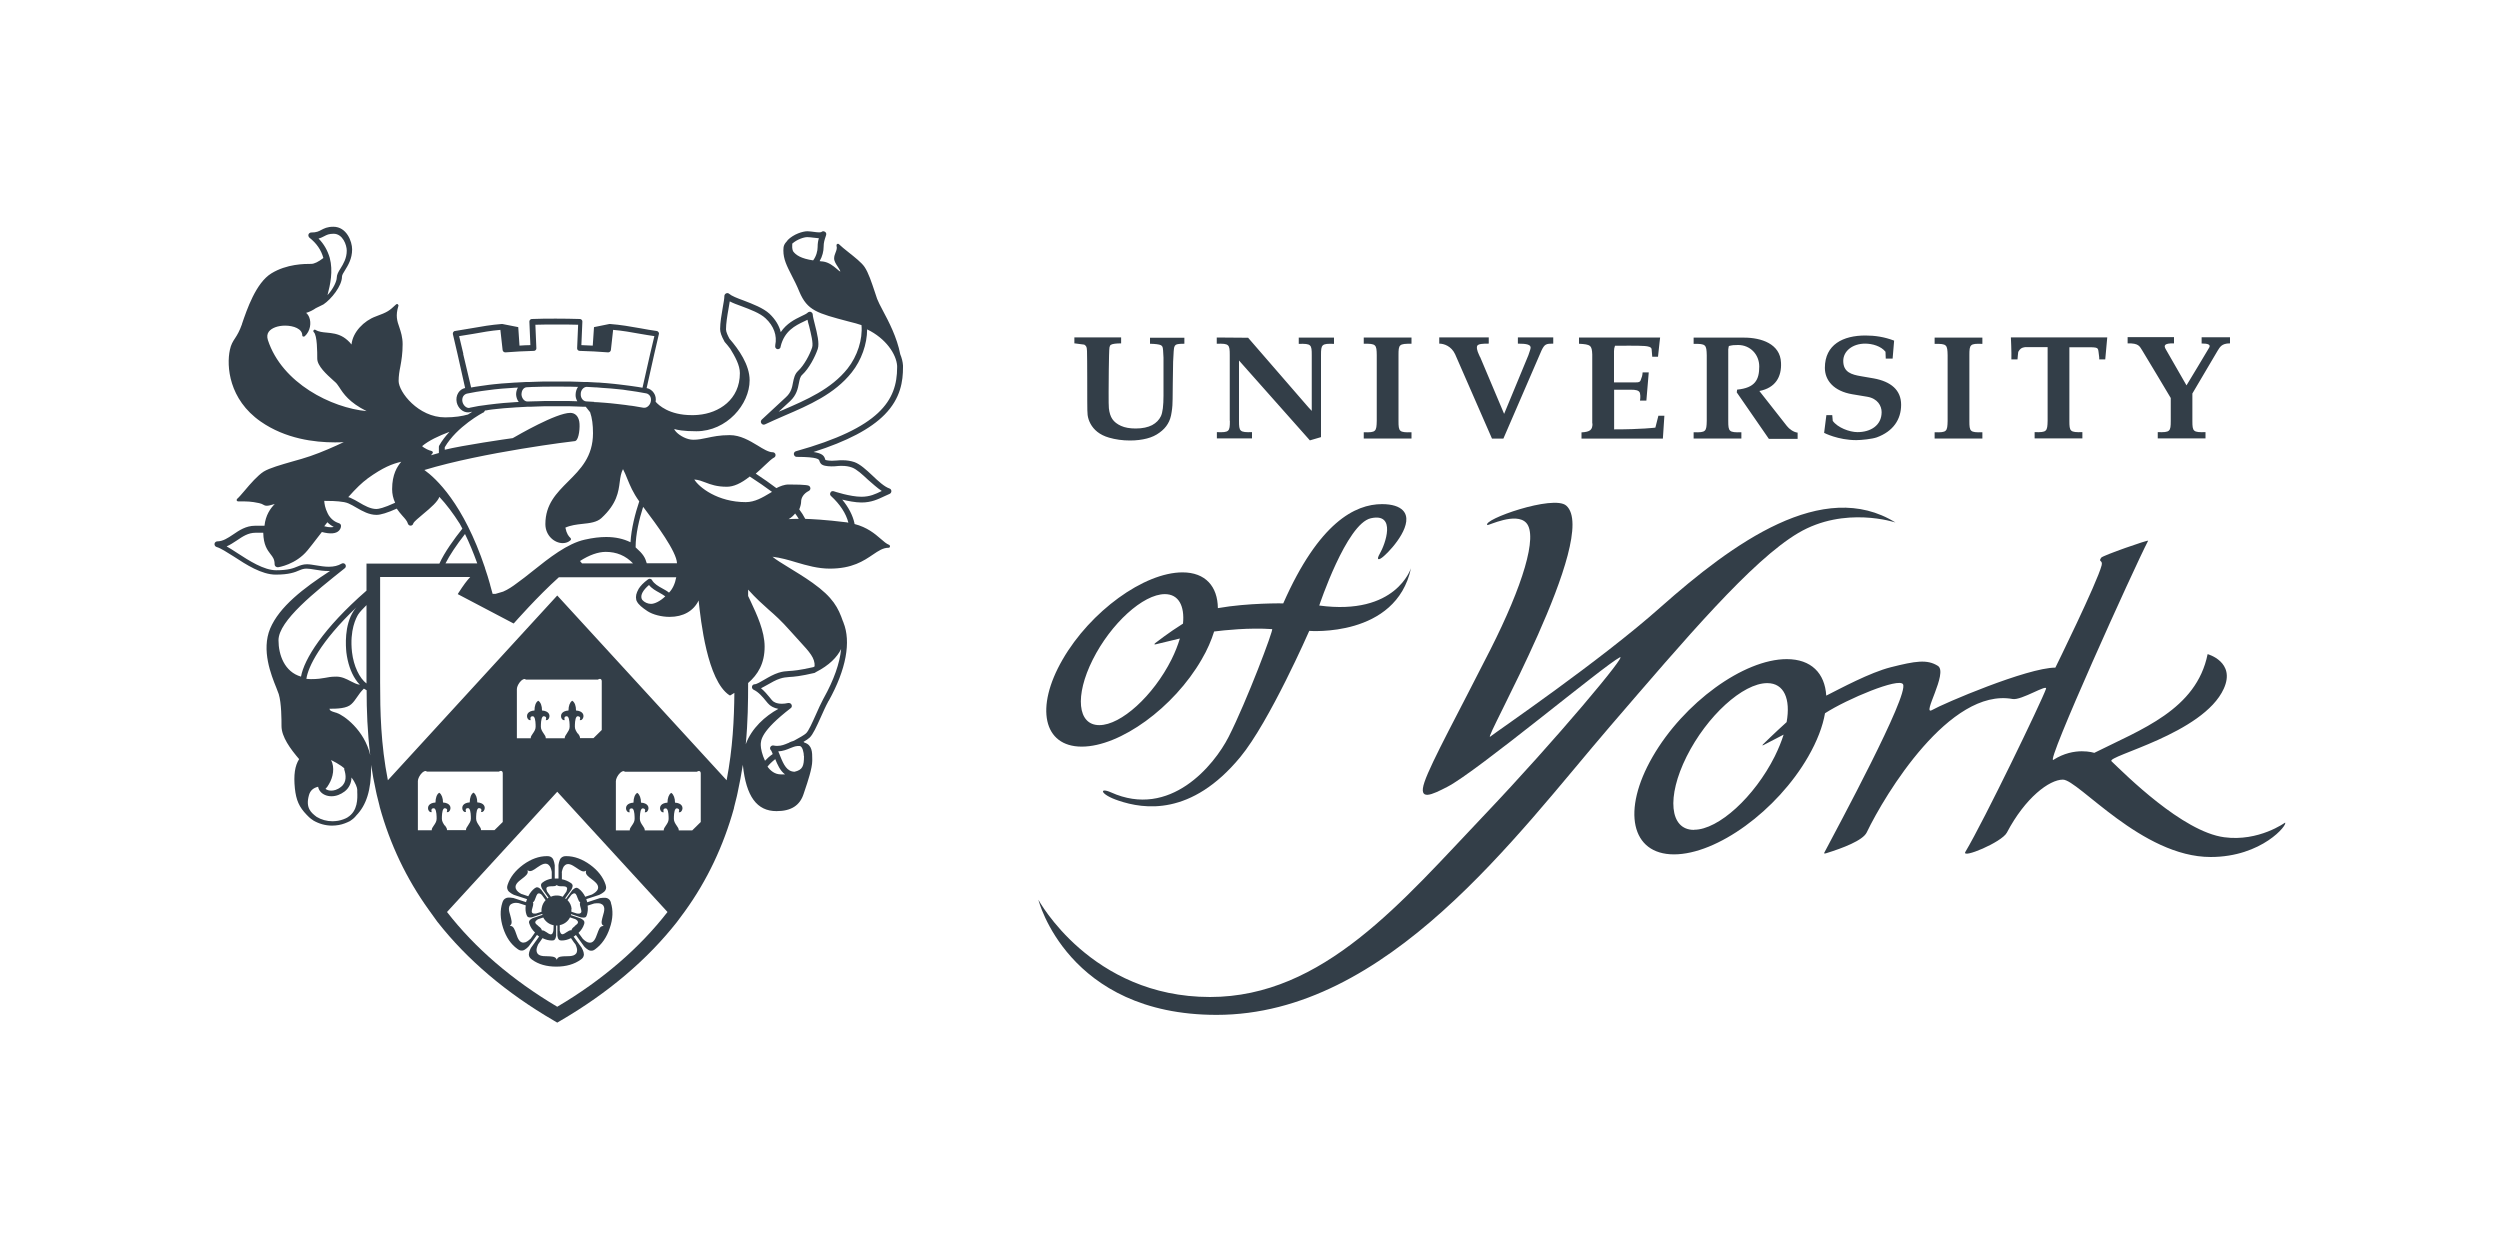
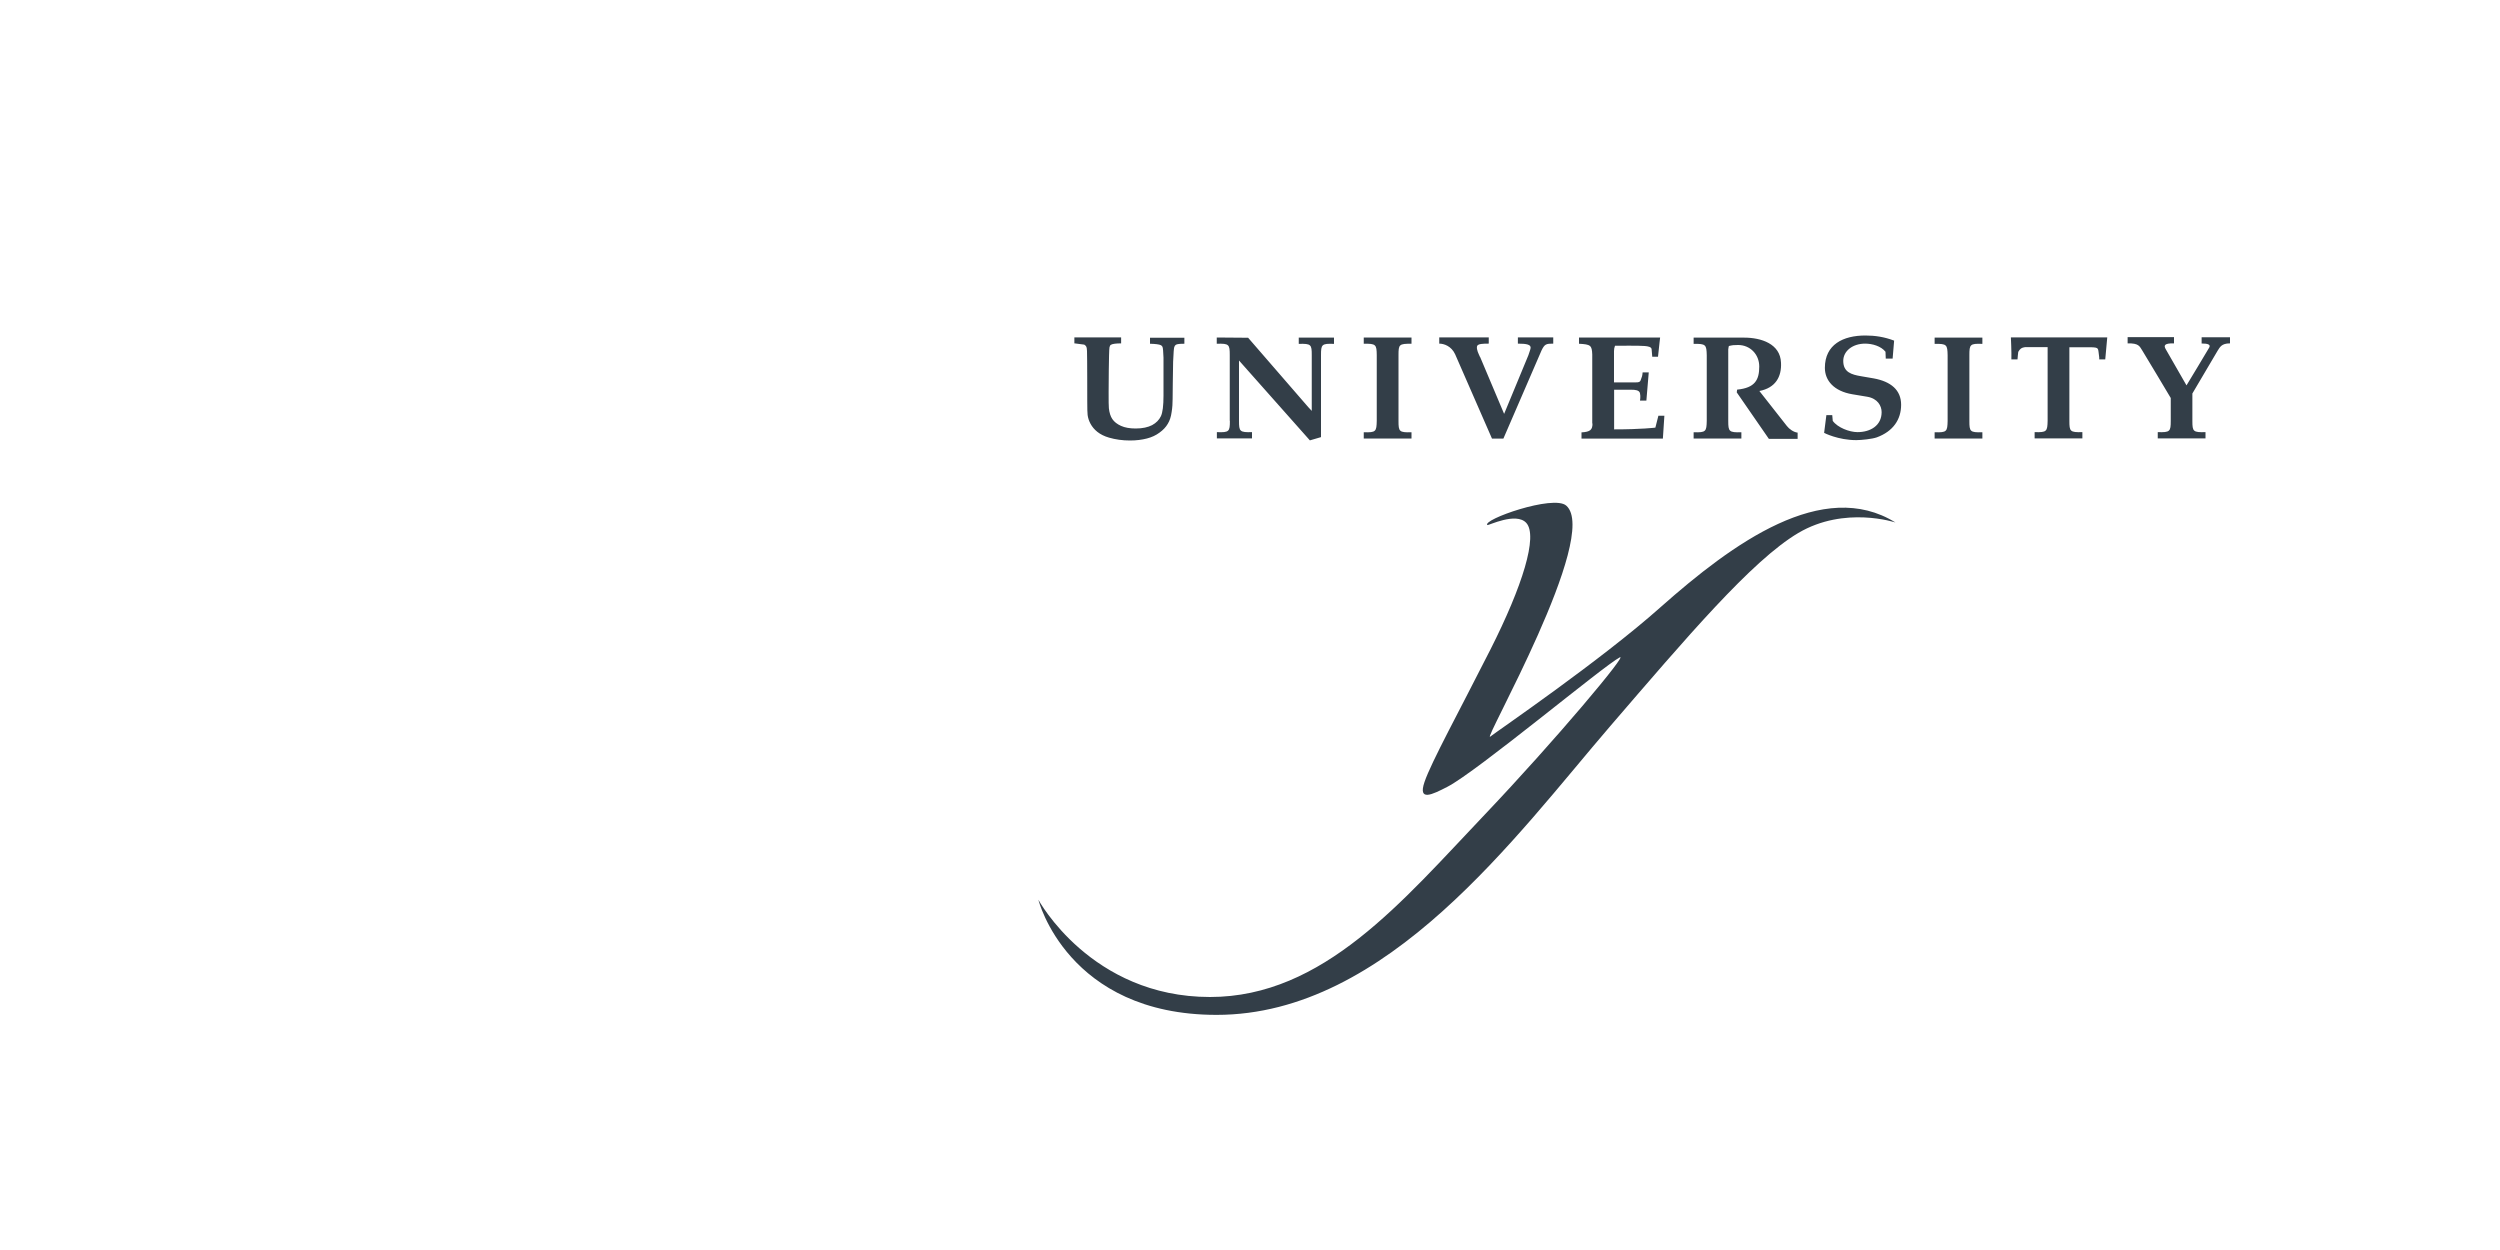
<svg xmlns="http://www.w3.org/2000/svg" id="Layer_1" viewBox="0 0 200 100">
  <defs>
    <style>.cls-1{fill:#333e48;}</style>
  </defs>
  <path class="cls-1" d="M146.11,33.21l-.18,1.42s1.11.58,2.57.58c.41,0,1.27-.09,1.64-.22,1.31-.48,1.95-1.43,1.95-2.61s-.82-1.86-2.2-2.11l-.99-.17c-.78-.13-1.44-.32-1.44-1.23,0-.78.74-1.38,1.75-1.38.58,0,1.27.2,1.63.65l.02.55h.55l.12-1.44c-.78-.3-1.54-.41-2.3-.41-1.78,0-3.24.72-3.24,2.59,0,1.01.72,1.86,2.19,2.11l1.2.2c.83.14,1.15.73,1.15,1.23,0,1.07-.89,1.6-1.93,1.6-.64,0-1.59-.36-1.98-.9l-.04-.46h-.47ZM119,42c.06.06,2.28-1.06,3.1-.17.95,1.04-.29,5.04-2.87,10.14-2.5,4.94-4.74,9.02-5.27,10.59-.54,1.59.61,1.01,1.82.39,2.39-1.23,12.52-9.7,13.8-10.36.72-.38-5.1,6.58-10.82,12.6-6.56,6.89-12.88,14.57-21.96,14.57-9.53,0-13.73-7.78-13.73-7.78,0,0,2.31,9.21,14.26,9.21,13.68,0,24.01-14.41,31.49-23.1,6.06-7.04,11.32-13.25,15.04-15.45s7.78-.84,7.78-.84c-5.79-3.59-12.99,1.63-18.79,6.77-4.8,4.28-13.09,9.93-13.63,10.36-.7.56,8.83-16.08,6.08-18.48-1.01-.9-6.77,1.13-6.31,1.56M178.4,27.48v-.5h-2.27v.5c.49,0,.74.08.61.32-.12.22-1.82,3.03-1.82,3.03,0,0-1.5-2.62-1.67-2.91-.15-.27-.13-.47.67-.45v-.5h-3.71v.5c.88-.02.95.22,1.16.55s2.29,3.82,2.29,3.82v1.83c0,.85-.06.93-1.04.9v.5h3.82v-.5c-.99.03-1.05-.05-1.05-.89,0,0,0-2.08,0-2.2,0,0,1.87-3.18,2.03-3.44.17-.26.3-.57.97-.57h0ZM98.39,33.67c0,.85-.05.94-1.04.9v.5h2.81v-.5c-.99.03-1.04-.06-1.04-.9v-4.83l5.67,6.39.89-.26v-6.56c0-.85.05-.94,1.04-.9v-.5h-2.82v.5c1-.03,1.04.06,1.04.9v4.46l-.28-.3-4.81-5.55-2.51-.02v.5c.99-.03,1.04.06,1.04.9v5.26ZM110.14,33.67c-.02.85-.06.94-1.04.91v.5h3.82v-.5c-.99.03-1.04-.06-1.04-.9v-5.27c0-.85.04-.92,1.04-.91v-.5h-3.82v.5c.98-.02,1.03.07,1.04.91v5.27h0ZM118.4,28.56c-.11-.26-.29-.57-.24-.85.04-.22.52-.22.94-.22v-.5h-3.96v.5c.38,0,.97.2,1.27.85l2.95,6.75h.91s2.03-4.69,3.05-7.05c.25-.52.37-.55.94-.55v-.5h-2.83v.5c.74,0,1.02.09,1.02.32,0,.12-.1.35-.18.61l-1.94,4.69-1.92-4.55h0ZM127.4,33.87c0,.52-.18.68-.88.72v.5h6.51l.12-1.83h-.48l-.24.95s-1.1.14-3.3.14v-3.17h1.42c.22,0,.61.02.65.29.06.24,0,.58,0,.58h.51l.19-2.26h-.49c-.02.27-.06.38-.14.58-.06.22-.22.22-.4.22h-1.75v-2.51c0-.14.03-.3.08-.42.35,0,1.93-.02,2.37.02.26.02.55.07.56.26.02.26.05.6.05.6h.46l.12-1.11.05-.43h-6.49v.5c.94.05,1.03.13,1.06.86v5.52h.02ZM136.54,33.67c-.02.85-.06.94-1.05.91v.5h3.82v-.5c-.99.03-1.05-.06-1.05-.9v-5.73c0-.08.05-.27.05-.27.3-.07.38-.08.74-.08.96,0,1.69.75,1.69,1.72,0,1.07-.34,1.71-1.77,1.85l-.03.22,2.57,3.72h2.3v-.5c-.31-.03-.67-.28-.86-.53l-2.2-2.8c1.29-.25,1.79-1.14,1.73-2.27-.06-1.51-1.59-2-2.95-2h-4.04v.5c.98-.02,1.03.07,1.05.91v5.27h.02ZM155.81,33.67c-.02.85-.06.94-1.04.91v.5h3.82v-.5c-.99.03-1.04-.06-1.04-.9v-5.27c0-.85.05-.94,1.04-.9v-.5h-3.82v.5c.98-.02,1.02.07,1.04.91v5.27ZM165.55,27.78h1.73c.67.02.55.08.64.67.02.16.02.14.02.3h.48l.16-1.76h-7.71s.06,1.19.04,1.76h.49c.02-.3.04-.39.06-.6.15-.26.26-.34.55-.38h1.8v5.89c-.02.85-.06.94-1.04.91v.5h3.82v-.5c-.99.03-1.04-.06-1.04-.9v-5.89h0ZM85.95,27.47v-.48h3.74v.48c-.42,0-.7.04-.81.11-.06.03-.1.1-.12.2-.06.24-.07,3.58-.07,3.58,0,.7,0,1.13.02,1.3.04.36.13.65.28.87s.38.4.69.54.7.21,1.18.21c.54,0,.98-.1,1.31-.27.33-.18.56-.42.7-.71.14-.29.21-.84.21-1.66,0,0,0-2.8,0-3.02-.02-.48-.04-.78-.08-.87-.03-.06-.07-.11-.14-.14-.13-.06-.42-.1-.86-.11v-.48h2.75v.48c-.37,0-.6.02-.69.09-.05.03-.09.09-.12.18-.03.09-.06.41-.09,1.16-.02.69-.04,2.98-.04,2.98,0,.34-.02.7-.08,1.06-.05.37-.15.68-.31.94-.15.26-.38.5-.66.7-.28.21-.62.37-1.01.47-.39.1-.84.16-1.35.16-.6,0-1.16-.08-1.68-.23-.38-.11-.69-.27-.93-.46s-.42-.41-.55-.65-.2-.47-.23-.7c-.02-.14-.03-.51-.03-1.11,0,0,0-3.58-.02-4.01,0-.17-.03-.3-.07-.37-.02-.04-.07-.09-.15-.14l-.76-.1h0Z" />
-   <path class="cls-1" d="M105.54,48.44s2.18-6.55,4.13-6.98c2.07-.46,1.15,2.09.71,2.84-.3.52-.1.57.34.18.74-.65,2.46-2.67,1.51-3.65-.3-.31-.85-.5-1.67-.5-2.15,0-5.05,1.47-7.9,7.94,0,0-2.79-.05-5.23.38-.02-1.73-.99-2.86-2.83-2.86-3.07,0-7.37,3.12-9.59,6.97-2.23,3.85-1.54,6.97,1.53,6.97s7.37-3.12,9.59-6.97c.46-.78.78-1.54,1-2.24.77-.1,2.82-.32,4.64-.19.14,0-2.03,5.77-3.48,8.62-1.16,2.28-4.69,6.57-9.41,4.44-.97-.43-.9.16.6.66,2.04.69,5.82,1.26,9.74-3.48,2.34-2.83,5.52-10.1,5.52-10.1,0,0,6.94.56,8.14-5.01-.02,0-1.17,3.82-7.36,2.98h0ZM87.94,58.01c-1.74,0-1.97-2.35-.52-5.24s4.03-5.24,5.77-5.24c1.1,0,1.59.94,1.45,2.36-1.14.71-2.21,1.55-2.21,1.55-.12.1-.1.14.05.1l1.91-.46c-.16.53-.38,1.1-.67,1.68-1.46,2.91-4.04,5.25-5.77,5.25h0ZM182.82,65.8s-2.11,1.55-4.88,1.18c-3.34-.44-7.93-5.04-9.02-6.08-.44-.42,7.34-2.19,8.98-5.8.98-2.15-1.29-2.77-1.29-2.77-.9,4.45-5.32,6.02-9.07,7.9,0,0-1.57-.53-3.27.56-.7.45,6.49-15.44,7.58-17.53.06-.11-3.63,1.18-3.75,1.35-.27.38.14.16.03.62-.36,1.39-3.7,8.18-3.7,8.18-2.24,0-8.98,2.88-9.86,3.39-.88.5,1.31-2.99.46-3.53-.86-.54-1.79-.39-3.77.11-1.66.42-4.01,1.69-5.16,2.27-.11-1.79-1.2-2.92-3.16-2.92-3.44,0-8.24,3.49-10.73,7.81-2.49,4.31-1.72,7.81,1.71,7.81s8.24-3.49,10.73-7.81c.72-1.25,1.17-2.43,1.35-3.48,1.8-1.16,5.92-2.87,6.24-2.32.5.84-5.25,11.48-6.31,13.5-.02.03.04.06.16.02,1.32-.41,2.94-1.02,3.25-1.67,1.47-3.07,6.65-11.59,11.67-10.67.69.13,2.82-1.24,2.67-.81-.38,1.06-4.92,10.47-6.45,13.04-.35.59,2.92-.77,3.32-1.54,1.47-2.8,3.4-4.24,4.48-4.24,1.23,0,6.32,6.19,11.82,6.19,4.12,0,6.21-2.63,5.95-2.75h0ZM135.51,66.39c-1.94,0-2.2-2.63-.58-5.87s4.5-5.87,6.45-5.87c1.35,0,1.88,1.27,1.55,3.12-.99.89-1.87,1.76-1.87,1.76-.1.1-.09.14.05.06l1.58-.82c-.17.54-.41,1.13-.71,1.74-1.62,3.23-4.5,5.87-6.45,5.87h0ZM48.88,72.22c-.06-.19-.13-.28-.27-.35-.19-.1-.58-.02-.62-.02,0,0-.79.26-1.01.33-.02-.05-.03-.1-.05-.16,0-.03-.02-.06-.03-.09.24-.08,1.04-.34,1.04-.34.03-.02.39-.18.49-.37.04-.07.06-.14.06-.22,0-.06-.02-.14-.04-.22-.2-.61-.62-1.15-1.24-1.6s-1.27-.69-1.91-.69c-.2,0-.3.04-.42.15-.15.15-.2.54-.2.58v1.06h-.15s-.1,0-.15,0v-1.06s-.05-.42-.2-.58c-.11-.11-.22-.15-.42-.15-.64,0-1.28.23-1.91.69-.62.46-1.04.99-1.24,1.6-.03.09-.04.16-.04.22,0,.07.02.14.06.22.1.19.46.36.49.37,0,0,.85.28,1.04.34,0,.03-.02.06-.03.09-.02.05-.03.1-.05.15-.27-.09-1.01-.33-1.01-.33-.03,0-.42-.09-.61.02-.14.07-.21.16-.27.35-.2.61-.18,1.29.06,2.03s.62,1.3,1.14,1.67c.16.12.26.15.42.13.21-.03.48-.32.5-.35,0,0,.52-.71.65-.9.02.02.05.04.07.06.03.02.07.05.1.07-.15.21-.64.88-.64.89-.02.02-.18.32-.18.53,0,.02,0,.04,0,.06.02.16.09.25.25.37.52.38,1.17.56,1.95.56s1.43-.19,1.95-.56c.16-.11.22-.21.25-.37v-.06c0-.21-.16-.5-.18-.53,0,0-.48-.66-.64-.88.04-.02.07-.05.11-.07.02-.02.05-.04.07-.06.15.21.65.9.65.9.02.03.29.32.5.35.16.02.26,0,.42-.13.51-.38.9-.94,1.14-1.67.26-.74.28-1.43.09-2.03h0ZM44.94,69.78s.06-.32.16-.46c.29-.39.67-.12,1.02.11.26.18.5.35.69.26l.08-.04-.02.1s0,.02,0,.04c0,.19.22.36.46.54.25.19.52.4.52.66,0,.09-.03.18-.1.27-.1.14-.37.29-.39.3,0,0-.41.14-.54.18-.14-.27-.31-.49-.53-.65-.09-.06-.14-.08-.23-.06-.1.02-.26.17-.28.19,0,0-.26.37-.5.7l-.07-.05c.24-.33.5-.7.5-.7.02-.03.1-.19.1-.3v-.03c-.02-.09-.05-.14-.14-.2-.21-.14-.45-.25-.72-.3,0-.15,0-.54,0-.54h0ZM45.73,72.73c-.02-.28-.14-.53-.33-.72.13-.18.29-.4.29-.4,0-.02.11-.1.18-.13.18-.06.24.09.33.34.06.15.11.31.22.37-.02.04-.03.07-.03.12,0,.1.03.2.06.3.03.12.06.22.06.29,0,.09-.03.14-.13.18-.07.02-.21,0-.23,0,0,0-.25-.08-.44-.14,0-.03,0-.06,0-.1,0-.04,0-.07,0-.11h0ZM44.95,70.9c.26,0,.42.02.42.21,0,.07-.06.2-.06.22,0,0-.16.23-.29.41-.14-.06-.3-.1-.46-.1h-.02c-.17,0-.33.03-.47.1-.13-.18-.3-.41-.3-.41,0-.02-.06-.14-.06-.22,0-.18.16-.2.42-.21.16,0,.33,0,.42-.1.07.1.24.1.4.1ZM41.73,71.53s-.29-.15-.39-.3c-.28-.39.09-.68.42-.93.25-.19.49-.38.46-.58l-.02-.1.08.04c.18.1.43-.07.69-.26.34-.23.73-.5,1.01-.11.1.14.16.42.16.46v.54c-.27.05-.52.14-.72.3-.09.06-.12.11-.14.2v.03c0,.11.08.27.1.3,0,0,.27.38.5.7-.02.02-.05.03-.08.06-.24-.33-.5-.7-.5-.7-.02-.03-.18-.18-.28-.19-.09-.02-.14,0-.23.06-.22.16-.39.38-.53.65l-.53-.18h0ZM43.33,72.94c-.19.06-.44.14-.44.14-.02,0-.15.02-.22,0-.1-.03-.13-.09-.13-.18,0-.07.02-.17.06-.29.03-.1.06-.21.06-.3,0-.05,0-.08-.03-.12.11-.06.17-.22.22-.37.09-.25.15-.39.33-.34.07.02.18.11.18.13,0,0,.16.22.29.4-.16.17-.27.38-.31.62-.02.07-.02.14-.02.21v.1h0ZM42.44,75.1s-.23.22-.4.28c-.46.15-.62-.3-.75-.69-.1-.3-.21-.58-.41-.61l-.09-.02.06-.06c.15-.14.06-.43-.02-.74-.12-.4-.26-.85.21-1,.17-.06.46-.02.49,0,0,0,.36.11.53.17-.04.27-.02.52.06.75.03.1.07.15.14.19.1.05.3.02.34,0,0,0,.42-.14.78-.26,0,.02.02.06.02.08-.38.12-.78.26-.78.26-.04.02-.22.11-.27.21-.04.08-.04.14,0,.24.08.26.23.49.45.7-.11.16-.35.5-.35.5h0ZM43.08,74.09c-.15-.12-.26-.21-.26-.3,0-.03.02-.07.04-.11.05-.06.17-.13.18-.14,0,0,.24-.08.42-.14.17.32.47.55.83.62,0,.19-.02.43-.02.43,0,.02-.03.15-.07.22-.11.15-.25.07-.46-.08-.14-.09-.27-.18-.39-.16-.02-.14-.14-.24-.28-.34h0ZM46.03,75.53s.14.3.14.47c0,.48-.47.5-.89.5-.31,0-.62.02-.7.2l-.04.08-.04-.08c-.1-.18-.39-.19-.7-.2-.42,0-.88-.02-.88-.5,0-.18.13-.45.14-.47,0,0,.26-.35.34-.48.26.13.5.19.76.19.11,0,.17-.02.22-.08.08-.08.11-.29.11-.32v-.8h.1v.8s.03.25.11.32c.06.06.12.08.22.08.26,0,.5-.06.76-.19.1.17.34.48.34.48h0ZM45.99,74.09c-.13.1-.26.2-.27.33-.13-.02-.26.07-.4.16-.22.15-.35.23-.46.08-.05-.06-.07-.2-.08-.22v-.43c.36-.07.66-.3.82-.62.19.06.42.14.42.14.02,0,.14.08.18.14.02.04.04.07.04.11,0,.1-.1.18-.26.3h0ZM48.23,74.01l.06.06-.1.02c-.21.03-.3.31-.41.61-.14.39-.3.83-.75.69-.17-.06-.39-.26-.4-.28l-.35-.48c.22-.21.37-.44.45-.7.02-.05.02-.09.02-.13s0-.07-.03-.12c-.05-.1-.24-.19-.27-.21,0,0-.41-.14-.78-.26,0-.02.02-.06.02-.08.37.12.78.26.78.26.04,0,.25.04.34,0,.08-.04.11-.09.14-.19.07-.23.1-.49.06-.75.16-.06.52-.17.52-.17.02,0,.32-.05.49,0,.46.15.33.6.21,1-.08.3-.17.58-.02.73h0Z" />
-   <path class="cls-1" d="M35.02,73.78c2.35,2.99,5.47,5.65,9.29,7.87l.27.16.27-.16c3.82-2.23,6.93-4.88,9.29-7.87l.66-.89c1.78-2.47,3.08-5.23,3.91-8.21l.02-.11c.08-.29.15-.58.22-.88l.06-.28c.17-.77.3-1.51.42-2.24v.04c.26,2.51,1.12,3.68,2.69,3.68,1.17,0,1.87-.45,2.17-1.38.02-.07.06-.18.1-.3.22-.65.59-1.75.59-2.35v-.14c0-.53,0-1.12-.62-1.31-.02-.02-.06-.05-.08-.06.22-.13.38-.24.49-.34.27-.25.56-.9.9-1.65.19-.42.38-.86.58-1.22,0-.02.02-.05.05-.08,1.39-2.5,1.8-4.72,1.17-6.27,0,0,0-.02,0-.02,0-.02-.02-.03-.03-.05-.38-1.1-.79-1.92-2.43-3.09-.7-.5-1.38-.9-1.91-1.23-.55-.34-1.02-.62-1.3-.86.66.08,1.29.26,1.91.45.85.25,1.73.5,2.67.5,1.8,0,2.71-.62,3.45-1.12.46-.31.81-.55,1.26-.55.06,0,.1-.04.11-.1,0-.06-.02-.11-.07-.13-.21-.08-.43-.27-.68-.49-.46-.4-1.08-.92-2.09-1.18,0-.02,0-.03,0-.05-.14-.65-.48-1.29-.98-1.9.46.11,1.05.23,1.54.23.79,0,1.32-.26,1.83-.5.14-.06.27-.13.42-.19.09-.04.14-.13.14-.22,0-.1-.06-.18-.15-.21-.41-.14-.9-.59-1.36-1.03-.5-.47-.98-.91-1.44-1.08-.3-.1-.6-.15-.95-.15-.16,0-.31,0-.46.02-.14,0-.27.02-.4.02-.16,0-.3-.02-.42-.04-.07-.02-.1-.03-.1-.03,0,0-.02-.03-.02-.06-.08-.26-.21-.46-.93-.57,2.69-.86,4.56-1.84,5.69-2.99,1.3-1.32,1.47-2.71,1.47-3.78v-.15c-.02-.3-.1-.61-.22-.9-.26-1.35-.92-2.61-1.39-3.49-.21-.39-.38-.73-.46-.94-.06-.17-.12-.35-.18-.54-.26-.77-.51-1.55-.83-2.02-.24-.35-.79-.78-1.28-1.17-.3-.24-.59-.47-.76-.64-.04-.04-.1-.05-.14-.02-.05.02-.07.08-.06.14.06.19,0,.35-.07.53-.06.15-.12.3-.12.49,0,.21.15.45.3.67.07.11.19.3.2.37-.06,0-.19-.13-.3-.22-.26-.22-.63-.52-1.09-.58-.1,0-.18-.02-.27-.03.22-.37.32-.8.32-1.14,0-.36.08-.58.17-.85l.03-.1c.03-.1,0-.21-.1-.26-.09-.06-.2-.05-.28.02,0,0-.03.03-.18.03-.12,0-.27-.02-.42-.04-.18-.02-.35-.05-.52-.05-.36,0-1.1.22-1.59.72t0,.02h0c-.28.3-.33.44-.33.8,0,.7.28,1.24.66,1.99.19.37.41.79.62,1.31.64,1.51,1.41,1.71,3.94,2.38.18.05.38.1.58.15.15.04.3.09.45.14.1,1.15-.33,2.48-1.11,3.47-1.31,1.65-3.3,2.51-5.23,3.34l-.29.12.92-.85c.52-.49.62-1.01.7-1.43.06-.3.1-.53.27-.68.54-.5,1.02-1.42,1.24-2.06.15-.45-.05-1.25-.23-1.96-.08-.32-.17-.66-.17-.79,0-.09-.06-.17-.14-.21s-.18-.02-.25.04c-.1.1-.3.19-.53.3-.5.24-1.17.57-1.64,1.27-.13-.53-.43-1.02-.9-1.47-.5-.46-1.34-.78-2.07-1.06-.5-.18-.97-.37-1.15-.53-.06-.06-.16-.08-.25-.04-.08.04-.14.12-.14.21,0,.18-.06.54-.13.92-.1.57-.21,1.22-.21,1.72,0,.26.1.56.34.99,0,.02.02.02.02.04.14.15.29.34.45.55.38.62.77,1.31.77,1.95,0,2.12-1.67,3.2-3.34,3.34-.18.02-.35.02-.52.02-1.79,0-2.65-.8-2.88-1.07.04-.24,0-.5-.14-.7-.13-.2-.33-.34-.56-.39h-.02l.6-2.68.38-1.64c.02-.06,0-.11-.03-.16s-.08-.08-.14-.09c-.44-.06-.89-.14-1.32-.22-.78-.14-1.59-.28-2.41-.34-.02,0-.05,0-.06,0l-1.23.25-.1,1.48c-.3-.02-.61-.03-.91-.04l.08-1.89c0-.06-.02-.1-.06-.14s-.09-.06-.14-.06c-.64-.02-1.29-.03-1.92-.03s-1.28,0-1.92.03c-.06,0-.1.02-.14.06s-.06.09-.06.14l.08,1.89c-.29,0-.58.02-.87.04l-.1-1.48-1.27-.25s-.04,0-.06,0c-.81.06-1.63.2-2.41.34-.43.07-.89.15-1.32.22-.06,0-.1.04-.14.09-.03.05-.04.1-.03.16l.38,1.63.6,2.68h0c-.23.05-.42.18-.55.39-.14.22-.18.5-.12.77.11.46.49.79.9.79.06,0,.1,0,.15-.02l.19-.03c-.1.06-.22.14-.34.22-.46.13-1.06.23-1.83.23-2.15,0-3.72-2.04-3.72-2.91,0-.4.06-.78.14-1.17.09-.49.18-1.04.18-1.77,0-.57-.14-.98-.26-1.35-.18-.5-.32-.94-.08-1.71.02-.05,0-.1-.05-.14s-.1-.02-.14.02c-.55.51-.65.6-1.63.96-.93.34-1.83,1.24-1.93,2.24-.19-.25-.44-.46-.65-.59-.46-.28-.92-.32-1.32-.36-.34-.03-.65-.06-.91-.22-.05-.03-.12-.02-.15.03-.04.05-.03.11.02.16.27.26.27,1.6.27,2.11,0,.59.76,1.27,1.27,1.73.07.06.14.13.2.18.1.09.18.22.3.39.32.5.79,1.21,2.18,1.9-2.79-.26-6.77-2.22-7.9-5.69-.08-.26-.06-.48.07-.66.22-.3.72-.49,1.31-.49.68,0,1.37.26,1.37.77,0,.05.02.09.07.1.04.02.1,0,.13-.02.46-.42.53-1.08.36-1.51-.06-.15-.14-.27-.25-.36.28-.08.55-.22.78-.38.06-.02.58-.29.61-.3.62-.42,1.48-1.47,1.48-2.23,0-.11.11-.3.24-.5.24-.39.57-.92.57-1.67,0-.63-.44-1.81-1.5-1.81-.5,0-.74.14-.96.25-.2.11-.38.21-.81.21-.1,0-.18.06-.22.15-.03.09,0,.19.07.26.58.46.94.98,1.12,1.63-.4.31-.73.47-.97.47-.54,0-1.95,0-3.19.76-1.24.76-1.96,2.9-2.35,4.04v.02c-.2.56-.38.86-.55,1.12-.18.27-.33.51-.42.94-.28,1.3-.08,3.96,2.46,5.73,1.99,1.39,4.32,1.67,5.93,1.67.24,0,.48,0,.72-.02-.71.34-1.77.81-2.68,1.12-.42.14-.94.3-1.43.43-.9.26-1.83.52-2.3.81-.47.3-1.06.97-1.51,1.51-.25.29-.46.54-.61.67-.03.03-.05.09-.03.13.02.05.06.07.11.07.77,0,1.02,0,1.68.14.18.04.25.08.32.12s.15.09.29.09c.13,0,.31-.04.64-.14-.34.34-.74.9-.82,1.74h-.76c-.72,0-1.27.37-1.75.7-.42.28-.82.55-1.27.55-.11,0-.21.09-.22.2s.06.22.17.25c.32.09.83.42,1.37.76.99.65,2.23,1.45,3.36,1.45,1.06,0,1.54-.19,1.88-.34.21-.09.36-.14.59-.14.18,0,.42.04.66.08.33.06.7.11,1.07.11h.14c-2.1,1.36-4.05,2.85-4.79,4.61-.71,1.72.07,3.68.5,4.74.08.2.15.38.19.5.22.73.22,2.05.22,2.55,0,.86.7,1.82,1.41,2.65-.34.53-.45,1.27-.34,2.34.1.94.34,1.49.94,2.11.06.07.14.14.2.2.1.09.2.17.3.23,0,0,.02,0,.02.02.46.27.98.42,1.52.42.18,0,.35-.02.54-.05.33-.06.62-.18.9-.32,0,0,0,0,0,0,0,0,.02,0,.02-.02h0c.19-.12.35-.26.47-.42.81-.83,1.19-2.03,1.19-3.84,0-.07,0-.14,0-.21.1.69.23,1.39.39,2.11l.06.28c.07.3.14.58.22.88l.02.1c.82,2.98,2.13,5.73,3.91,8.21l.69.96h0ZM65.41,19.77c0,.3-.11.74-.36,1.06-.95-.14-1.39-.42-1.61-.74-.08-.2-.07-.41-.06-.58v-.02c.38-.34.93-.52,1.2-.52.14,0,.3.02.46.04.16.02.32.04.47.05-.06.19-.1.41-.1.7h0ZM25.46,19.09c.21-.05.35-.13.49-.2.19-.1.36-.19.74-.19.73,0,1.05.9,1.05,1.35,0,.62-.28,1.07-.5,1.43-.17.26-.3.5-.3.74,0,.26-.26.87-.74,1.39.22-.84.46-1.92.18-2.98-.17-.58-.46-1.11-.9-1.55h0ZM25.37,24.7s-.02.02-.04.02c0,0,.02-.02.04-.02ZM54.17,45.06s0,0,0,0h-2.43c-.13-.46-.28-.73-.89-1.27,0-.02,0-.02,0-.04,0-1.01.29-2.23.6-3.2.02.03.05.07.08.1.98,1.3,2.6,3.48,2.63,4.41ZM47.54,32.15c-.13,0-.66-.04-.66-.04-.25-.03-.44-.29-.42-.6,0-.3.22-.55.47-.56h0c.08,0,.66.03.7.04h.08c.14.02.3.02.46.04l.29.02.42.03.62.06c.25.02.47.05.7.09.1.02.2.03.29.04.17.02.33.05.47.07l.74.13c.12.02.22.1.3.21.08.13.1.3.06.46-.06.27-.29.48-.5.48-.02,0-.05,0-.08,0l-.7-.12c-.14-.02-.29-.05-.45-.06-.09-.02-.18-.02-.27-.04-.22-.03-.45-.06-.67-.08l-.55-.06-.46-.04c-.1,0-.19-.02-.28-.02-.16-.02-.32-.02-.46-.03h-.1s0,0,0,0ZM37.07,28.32l-.34-1.43c.38-.06.75-.12,1.12-.18.71-.13,1.45-.26,2.18-.32l.18,1.62c.02.1.1.18.22.18.75-.06,1.52-.1,2.28-.12.06,0,.1-.02.14-.06s.06-.09.06-.14l-.08-1.89c.57-.02,1.15-.02,1.71-.02s1.14,0,1.71.02l-.08,1.89c0,.06.02.1.06.14s.09.06.14.06c.76.02,1.52.06,2.28.12.1,0,.2-.07.22-.18l.18-1.62c.73.06,1.47.19,2.18.32.37.06.74.13,1.12.18l-.34,1.43-.61,2.7-.34-.06c-.15-.02-.31-.05-.48-.07-.1-.02-.19-.02-.29-.04-.23-.03-.48-.06-.72-.09l-.44-.05-.62-.06-.29-.02c-.17-.02-.34-.03-.48-.03l-.74-.04h-.05s-.08,0-.22,0l-.54-.02c-.35-.02-.78-.02-1.25-.02h-.4s-.4,0-.4,0c-.46,0-.9,0-1.25.02l-.54.02c-.14,0-.21,0-.21,0h-.06l-.74.04c-.15,0-.31.02-.48.03l-.29.02-.44.03-.62.06c-.24.02-.49.06-.71.09-.1.02-.19.02-.29.04-.18.02-.34.05-.48.07l-.34.06-.64-2.7h0ZM46.2,32.1h-.06c-.34-.02-.75-.02-1.19-.02-.14,0-.27,0-.41,0-.14,0-.27,0-.4,0-.44,0-.86,0-1.19.02h-.06l-.7.02c-.24,0-.45-.26-.47-.55,0-.17.04-.34.14-.45.07-.08.16-.13.26-.14h.02c.15-.02.77-.03.77-.03h0c.34-.02.78-.02,1.23-.02h.39s.4,0,.4,0c.46,0,.89,0,1.24.02h.07c-.11.16-.18.36-.19.58-.02.21.04.41.14.58ZM37.58,32.63c-.24.05-.5-.17-.58-.47-.04-.16-.02-.33.06-.46.07-.11.18-.18.29-.21l.74-.14c.14-.02.3-.05.46-.07.1-.02.19-.02.3-.04.22-.03.46-.06.7-.09l.61-.06.43-.03c.1,0,.2-.02.29-.02.17-.02.33-.02.47-.03h.08c-.1.17-.15.38-.14.58.02.22.09.41.21.57h-.06c-.14,0-.3.02-.46.03-.09,0-.18.02-.28.02l-.42.03-.59.06c-.22.02-.46.05-.67.08-.1.02-.19.02-.28.04-.16.02-.31.04-.45.06l-.72.14h0ZM38.65,33.03s.06-.05.08-.08l.07-.11c.09,0,.18-.02.26-.04.21-.03.42-.06.66-.08l.59-.06.42-.03.29-.02c.16-.02.31-.02.45-.03l.72-.04h.06s.07,0,.19,0l.53-.02c.33-.02.74-.02,1.18-.02.14,0,.27,0,.4,0,.14,0,.27,0,.41,0,.44,0,.85,0,1.18.02l.52.02c.11,0,.18,0,.18,0h.02c.08.1.19.25.35.44.16.46.23,1.02.23,1.67,0,1.89-1.01,2.89-1.98,3.86-.94.94-1.83,1.83-1.83,3.42,0,.91.72,1.52,1.39,1.52.24,0,.46-.08.62-.23.02-.02.04-.06.04-.09s-.02-.06-.04-.09c-.15-.14-.31-.33-.41-.83.42-.19.9-.25,1.37-.3.59-.06,1.15-.13,1.51-.46,1.25-1.15,1.37-2.12,1.47-2.9.05-.38.1-.72.26-1.02.14.26.24.52.35.79.22.53.44,1.08.95,1.79-.32.95-.64,2.19-.7,3.27-.57-.28-1.21-.42-1.94-.42-.5,0-1.05.06-1.71.21-1.39.3-2.87,1.47-4.17,2.51-.45.36-.88.7-1.29.99h0c-.3.23-.7.5-1.08.66l-.61.18s-.07,0-.1,0c-.05,0-.09,0-.13,0-.06-.24-.13-.48-.2-.72t0-.02c-.13-.45-.26-.9-.41-1.32t0-.02c-1.73-5.16-3.93-7.17-4.85-7.83,4.71-1.43,11.95-2.31,12.03-2.31.02,0,.04,0,.06-.02.28-.11.38-1.13.3-1.55-.08-.44-.34-.69-.72-.69-1.12,0-4.2,1.79-4.6,2.02-.46.06-4.04.58-5.44.93v-.2c.97-1.67,3.06-2.77,3.08-2.78h0ZM50.64,45.07h-4.08c-.05-.06-.1-.13-.16-.19.74-.48,1.45-.73,2.06-.73.86,0,1.59.3,2.18.92ZM38.18,45.07h-2.54c.33-.65.86-1.45,1.56-2.35.34.69.66,1.47.98,2.35h0ZM35.94,34.57c-.3.32-.58.68-.8,1.07-.02.03-.03.07-.03.11v.49c-.22.06-.43.13-.63.18.04-.06.08-.11.11-.14.03-.03.05-.07.03-.11,0-.04-.04-.07-.09-.09-.13-.03-.26-.08-.38-.14-.18-.09-.32-.18-.38-.25.52-.44,1.32-.82,2.18-1.14h0ZM29.39,38.29c1.28-.92,1.99-1.18,2.71-1.35-.32.38-.73,1-.73,2.19,0,.39.08.74.24,1.09-.93.43-1.34.5-1.5.5-.46,0-.94-.26-1.39-.53-.22-.13-.45-.26-.68-.36-.06-.02-.11-.05-.18-.06.62-.7,1.13-1.19,1.53-1.47h0ZM24.51,54.32c.12-.95,1.12-2.99,4-5.73-.09.1-.16.19-.22.29-.76,1.15-.63,2.83-.58,3.32.1.81.35,1.58.74,2.16.1.16.22.3.34.42-.25-.03-.49-.16-.75-.29-.34-.18-.7-.36-1.13-.36s-.66.05-.92.1c-.28.05-.58.1-1.13.1-.1,0-.22-.02-.34-.02h0ZM29.32,54.68c-.56-.42-1.03-1.39-1.16-2.51-.2-1.78.34-2.76.5-3.02.14-.21.36-.44.66-.74v6.28ZM26.5,60.81c.29.14.56.3.81.47.08.06.16.12.23.18,0,.03,0,.07,0,.1.14.43.22,1.02-.26,1.39-.31.25-.59.3-.78.3s-.34-.05-.46-.14c.1-.1.19-.22.27-.37.34-.56.49-1.34.17-1.95h0ZM27.81,65.39c-.23.13-.49.22-.76.27-.15.02-.3.04-.45.04-.45,0-.89-.12-1.27-.35-.43-.33-.91-.7-.61-1.75.1-.35.34-.57.73-.66.02.13.08.26.16.36.2.26.54.4.91.4s.73-.14,1.06-.39c.34-.27.53-.66.54-1.11.34.45.46.83.46.98,0,.05,0,.1,0,.18.02.5.06,1.52-.78,2.03ZM26.94,57.03l-.11-.03c-.33-.1-.44-.14-.47-.3.61,0,1.39-.02,1.75-.37.18-.16.31-.36.46-.57.14-.21.31-.45.54-.67.07.05.14.09.22.13,0,1.59.06,3.33.29,5.2-.46-2.03-2.15-3.22-2.67-3.38h0ZM29.32,45.07v2.18c-3.48,3.03-4.99,5.49-5.24,6.88-1.32-.38-1.8-1.74-1.8-2.91,0-1.56,2.94-3.88,5.3-5.76.1-.07.11-.21.05-.3-.06-.1-.2-.13-.3-.07-.29.17-.62.25-1.03.25-.34,0-.69-.06-1-.11-.26-.04-.52-.09-.74-.09-.32,0-.54.09-.76.18-.33.14-.74.3-1.71.3s-2.16-.76-3.11-1.38c-.3-.2-.59-.38-.85-.53.29-.12.54-.3.81-.47.47-.32.91-.62,1.5-.62h.62c.02.98.33,1.38.58,1.71.19.24.33.42.33.82,0,.06.03.13.08.17s.12.06.18.06c.06,0,1.44-.22,2.37-1.35.21-.25.5-.63.84-1.07.1-.13.2-.26.31-.4.68.18,1.14.14,1.38-.12.15-.16.15-.34.15-.38,0-.1-.08-.18-.18-.21,0,0-.37-.09-.67-.45-.09-.1-.16-.21-.22-.34-.21-.42-.26-.78-.27-.99.34,0,1.05,0,1.59.1.14.03.25.06.34.1.21.09.42.21.64.34.5.29,1.02.58,1.61.58.34,0,.88-.17,1.62-.5.15.22.31.41.46.58.2.22.38.42.43.62.03.1.14.18.25.16.1-.02.18-.1.19-.2.06-.12.46-.46.75-.7.7-.58,1.19-1.02,1.33-1.4.57.61,1.11,1.33,1.63,2.15.07.13.14.26.21.39-.66.83-1.43,1.89-1.84,2.8h-5.84ZM25.94,42.1c.08-.1.17-.22.25-.32.18.18.36.3.51.37-.06.02-.14.03-.23.03-.14,0-.32-.02-.53-.08ZM35.58,66.05c-.11-.16-.23-.34-.23-.54,0-.18,0-.66.14-.81.02-.03.06-.04.09-.04.07,0,.13.02.16.06.06.06.02.18.02.18l-.02.07h.07c.12,0,.22-.15.23-.32,0-.1-.04-.41-.6-.45v-.02c0-.33-.11-.62-.27-.74l-.03-.02-.03.02c-.16.1-.27.4-.27.74v.02c-.56.04-.6.35-.6.45,0,.17.11.32.23.32h.07l-.02-.07s-.02-.11.02-.18c.03-.04.08-.06.16-.06.03,0,.06.02.09.04.14.15.14.63.14.81,0,.21-.12.38-.23.54-.09.13-.16.23-.16.34v.03h-1.11v-3.94c0-.18.14-.47.34-.66l.09-.07c.13-.09.23-.09.29-.02h5.76c.06-.04.11-.06.16-.06.07,0,.15.05.15.18v3.91l-.66.65h-1.08v-.03c0-.1-.07-.22-.16-.34-.11-.16-.23-.34-.23-.54,0-.18,0-.66.14-.81.02-.03.06-.04.09-.04.07,0,.13.02.16.06.06.06.02.18.02.18l-.02.07h.07c.12,0,.22-.15.23-.32,0-.1-.04-.41-.6-.45v-.02c0-.33-.11-.62-.27-.74l-.03-.02-.03.02c-.16.1-.27.4-.27.74v.02c-.56.04-.6.35-.6.45,0,.17.11.32.23.32h.07l-.02-.07s-.02-.11.02-.18c.03-.04.08-.06.16-.06.03,0,.06.02.09.04.14.15.14.63.14.81,0,.21-.13.38-.23.54-.09.13-.16.23-.16.34v.03h-1.52v-.03c0-.1-.07-.21-.16-.34h0ZM44.58,80.54c-3.64-2.16-6.59-4.71-8.82-7.58l8.82-9.62,8.82,9.62c-2.23,2.87-5.18,5.43-8.82,7.58ZM46.22,58.69c-.11-.16-.23-.34-.23-.54,0-.18,0-.66.14-.81.02-.03.06-.04.09-.04.07,0,.13.02.16.06.06.06.02.18.02.18l-.02.07h.07c.12,0,.22-.15.23-.32,0-.1-.04-.41-.6-.45v-.02c0-.34-.1-.62-.27-.74l-.03-.02-.03.02c-.16.11-.27.4-.27.74v.02c-.56.04-.6.35-.6.45,0,.17.11.32.23.32h.07l-.02-.07s-.02-.11.02-.18c.03-.04.08-.06.16-.06.03,0,.06.02.09.04.14.15.14.63.14.81,0,.21-.13.38-.23.54-.09.13-.16.23-.16.34v.03h-1.52v-.03c0-.1-.07-.22-.16-.34-.11-.16-.23-.34-.23-.54,0-.18,0-.66.14-.81.02-.03.06-.04.09-.04.07,0,.13.02.16.06.06.06.02.18.02.18l-.02.07h.07c.12,0,.22-.15.23-.32,0-.1-.04-.41-.6-.45v-.02c0-.34-.1-.62-.27-.74l-.03-.02-.03.02c-.17.11-.27.4-.27.74v.02c-.56.04-.6.35-.6.45,0,.17.11.32.23.32h.07l-.02-.07s-.02-.11.02-.18c.03-.04.08-.06.16-.06.03,0,.06.02.09.04.14.15.14.63.14.81,0,.21-.12.38-.23.54-.09.13-.16.23-.16.34v.03h-1.11v-3.94c0-.18.14-.47.34-.66l.09-.07c.13-.09.23-.09.29-.02h5.76c.06-.04.11-.06.16-.06.07,0,.15.05.15.18v3.91l-.66.65h-1.08v-.03c0-.1-.07-.22-.16-.34h0ZM56.04,65.78l-.66.65h-1.08v-.03c0-.1-.07-.22-.16-.34-.11-.16-.23-.34-.23-.54,0-.18,0-.66.14-.81.02-.03.06-.04.09-.04.07,0,.13.02.16.06.06.06.02.18.02.18l-.02.07h.07c.12,0,.22-.15.23-.32,0-.1-.04-.41-.6-.45v-.02c0-.33-.11-.62-.27-.74l-.03-.02-.03.02c-.16.11-.27.4-.27.74v.02c-.56.04-.6.35-.6.45,0,.17.11.32.23.32h.07l-.02-.07s-.02-.11.02-.18c.03-.04.08-.06.16-.06.03,0,.06.02.09.04.14.15.14.63.14.81,0,.21-.12.38-.23.54-.09.13-.16.23-.16.34v.03h-1.52v-.03c0-.1-.07-.22-.16-.34-.11-.16-.23-.34-.23-.54,0-.18,0-.66.14-.81.02-.03.06-.04.09-.04.07,0,.13.02.16.06.06.06.02.18.02.18l-.02.07h.07c.12,0,.22-.15.23-.32,0-.1-.04-.41-.6-.45v-.02c0-.33-.11-.62-.27-.74l-.03-.02-.03.02c-.16.1-.27.4-.27.74v.02c-.56.04-.6.35-.6.45,0,.17.11.32.23.32h.07l-.02-.07s-.02-.11.02-.18c.03-.04.08-.06.16-.06.03,0,.06.02.09.04.14.15.14.63.14.81,0,.21-.12.38-.23.54-.09.13-.16.23-.16.34v.03h-1.11v-3.94c0-.18.14-.47.34-.66l.09-.07c.13-.09.23-.09.29-.02h5.76c.06-.04.11-.06.16-.06.07,0,.15.05.15.18v3.91h0ZM58.13,62.42l-13.55-14.78-13.55,14.78c-.57-2.88-.62-5.53-.62-7.82v-8.44h7.21c-.26.27-.55.66-.94,1.27l-.06.1,4.47,2.35.06-.06s1.87-2.13,3.56-3.64h9.39c-.1.53-.3.95-.58,1.23-.17-.14-.36-.24-.54-.34-.33-.18-.64-.36-.82-.66-.03-.06-.09-.1-.14-.1-.06-.02-.13,0-.18.04-.37.27-.61.53-.75.76,0,0,0,0,0,0h0c-.1.18-.16.33-.19.46-.03.14-.03.28,0,.41l.02.07s.02.04.03.06c.13.26.42.5.86.79.42.27,1.11.45,1.76.45,1.09,0,1.91-.47,2.32-1.31.17,1.61.69,6.39,2.45,7.57.02.02.04.02.06.02s.04,0,.06-.02c.1-.06.19-.12.29-.18-.02,2.09-.13,4.44-.62,6.99h0ZM53.22,47.71c-.42.4-.86.6-1.14.6-.26,0-.54-.13-.7-.32l-.05-.1c-.1-.3.11-.68.59-1.09.23.29.55.46.84.62.16.09.31.18.45.28h0ZM55.54,38.36c.34.02.61.13.9.24.42.16.9.34,1.71.34.53,0,1.13-.26,1.83-.82.68.44,1.28.86,1.78,1.23-.06.03-.11.06-.17.1-.59.35-1.2.72-1.93.72-2.25,0-3.75-1.19-4.13-1.83h0ZM62.46,61.95c-.48,0-.83-.3-1.06-.62.14-.18.34-.38.62-.6.17.42.38.92.78,1.22h-.34ZM64.32,60.48c0,.81-.11,1.11-.76,1.26-.6-.02-.86-.54-1.15-1.27-.02-.06-.05-.13-.07-.18-.02-.06-.05-.12-.08-.18.38-.02.68-.14.94-.25.09-.04.18-.07.26-.1.06-.02.1-.03.16-.05.13-.03.23-.04.34-.03h.02c.22.02.33.54.33.81h0ZM65.25,53.78c1.1-.56,1.72-1.21,2.04-1.86-.11,1.14-.58,2.47-1.38,3.91-.02.04-.04.06-.05.09-.2.37-.4.82-.59,1.25-.29.64-.58,1.31-.79,1.5-.14.13-.53.35-.95.58l-.04.02s-.04,0-.06.02c-.02,0-.03,0-.05.02-.02,0-.06.02-.08.02-.02,0-.02,0-.04.02-.02,0-.06.02-.08.03,0,0-.02,0-.03.02s-.02,0-.03.02c-.02,0-.06.02-.08.03-.26.11-.52.22-.84.22-.1,0-.21,0-.32-.03-.1-.02-.2.03-.25.12s-.02.2.05.27c.02.02.02.03.04.05,0,0,0,0,0,.02,0,.02.02.03.03.05,0,0,0,0,0,.02.02.02.02.05.04.07,0,0,0,0,0,.02,0,.02.02.04.03.06,0,0,0,0,0,0-.26.18-.46.37-.62.54-.23-.48-.34-.99-.34-1.25,0-.38,0-1.11,2.4-2.96.09-.06.11-.18.06-.28-.04-.08-.12-.13-.21-.13-.02,0-.03,0-.06,0-.18.04-.34.06-.5.06-.45,0-.67-.16-.74-.23-.06-.06-.14-.15-.23-.27-.19-.23-.42-.51-.7-.74.15-.07.31-.17.5-.27.32-.18.69-.4,1.02-.5.3-.1.46-.1.74-.13.38-.02.88-.06,2.04-.33,0-.02.03-.02.05-.03h0ZM63.2,50.45c.28.32.54.6.77.85.8.87,1.24,1.35,1.2,2.01-.03.02-.06.03-.1.06-1.11.25-1.59.29-1.95.31-.29.02-.49.03-.84.14-.38.12-.77.34-1.11.54-.3.18-.65.38-.79.38-.1,0-.2.07-.22.18-.02.1.03.21.13.26.38.17.73.58.98.89.1.13.2.24.28.31.11.1.34.26.72.33-1.05.57-2.15,1.55-2.61,2.83.17-1.76.19-3.41.19-4.9.78-.68,1.32-1.55,1.32-2.91,0-1.24-.62-2.56-1.12-3.63-.07-.14-.14-.29-.2-.42v-.51c.65.72,1.15,1.16,1.63,1.59.53.46,1.02.9,1.72,1.69h0ZM63.09,41.53c.23-.13.4-.3.52-.45.11.14.2.28.29.43-.29,0-.56,0-.81.02ZM70.54,39.28c-.51.25-.95.46-1.63.46-.89,0-2.19-.43-2.21-.44-.1-.03-.22,0-.26.1-.06.1-.04.21.04.28.72.66,1.2,1.39,1.39,2.13-.04,0-.07,0-.11-.02-1.78-.22-2.91-.27-3.34-.28-.14-.27-.29-.51-.48-.76.1-.24.15-.47.15-.62,0-.27.16-.63.62-.86.06-.03.11-.1.12-.17s-.02-.15-.07-.2c-.06-.06-.14-.14-1.67-.14-.35,0-.69.14-.98.29-.47-.36-1.02-.74-1.65-1.16.26-.22.49-.44.7-.64.3-.29.62-.58.74-.63.1-.04.16-.14.14-.26-.02-.1-.11-.18-.22-.18-.33,0-.76-.26-1.21-.54-.65-.39-1.38-.83-2.23-.83-.81,0-1.35.12-1.82.22-.38.08-.7.15-1.1.15-.51,0-1.08-.32-1.37-.63-.1-.1-.14-.18-.15-.23.22.07.7.18,1.77.18,2.43,0,4.26-2.15,4.26-4.08,0-1.23-.87-2.47-1.61-3.32-.12-.22-.28-.54-.28-.75,0-.46.1-1.09.2-1.64.04-.22.07-.42.1-.6.26.14.59.26.95.39.69.26,1.47.55,1.91.96.67.62.94,1.39.78,2.15v.05c-.03.12.04.24.16.27s.24-.05.27-.17v-.04c.3-1.25,1.19-1.68,1.84-1.99.11-.06.22-.1.31-.15.03.15.07.32.13.51.14.58.35,1.38.24,1.71-.2.6-.65,1.43-1.12,1.87-.28.26-.34.6-.41.93-.07.39-.15.8-.57,1.18l-1.93,1.79c-.08.08-.1.2-.03.3s.18.13.29.08c.5-.23,1-.46,1.54-.69,1.98-.85,4.02-1.73,5.4-3.47.77-.97,1.23-2.26,1.23-3.44,1.5.72,2.34,1.99,2.4,2.92v.12c0,2.67-1.39,4.83-8.1,6.71-.11.03-.18.14-.16.25s.11.2.22.2c1.73,0,1.79.21,1.82.31.05.16.12.33.45.4.16.03.32.05.51.05.14,0,.29,0,.42-.02s.29-.02.43-.02c.3,0,.55.04.8.13.38.14.83.56,1.28.98.37.32.74.66,1.09.89t0,0h0Z" />
</svg>